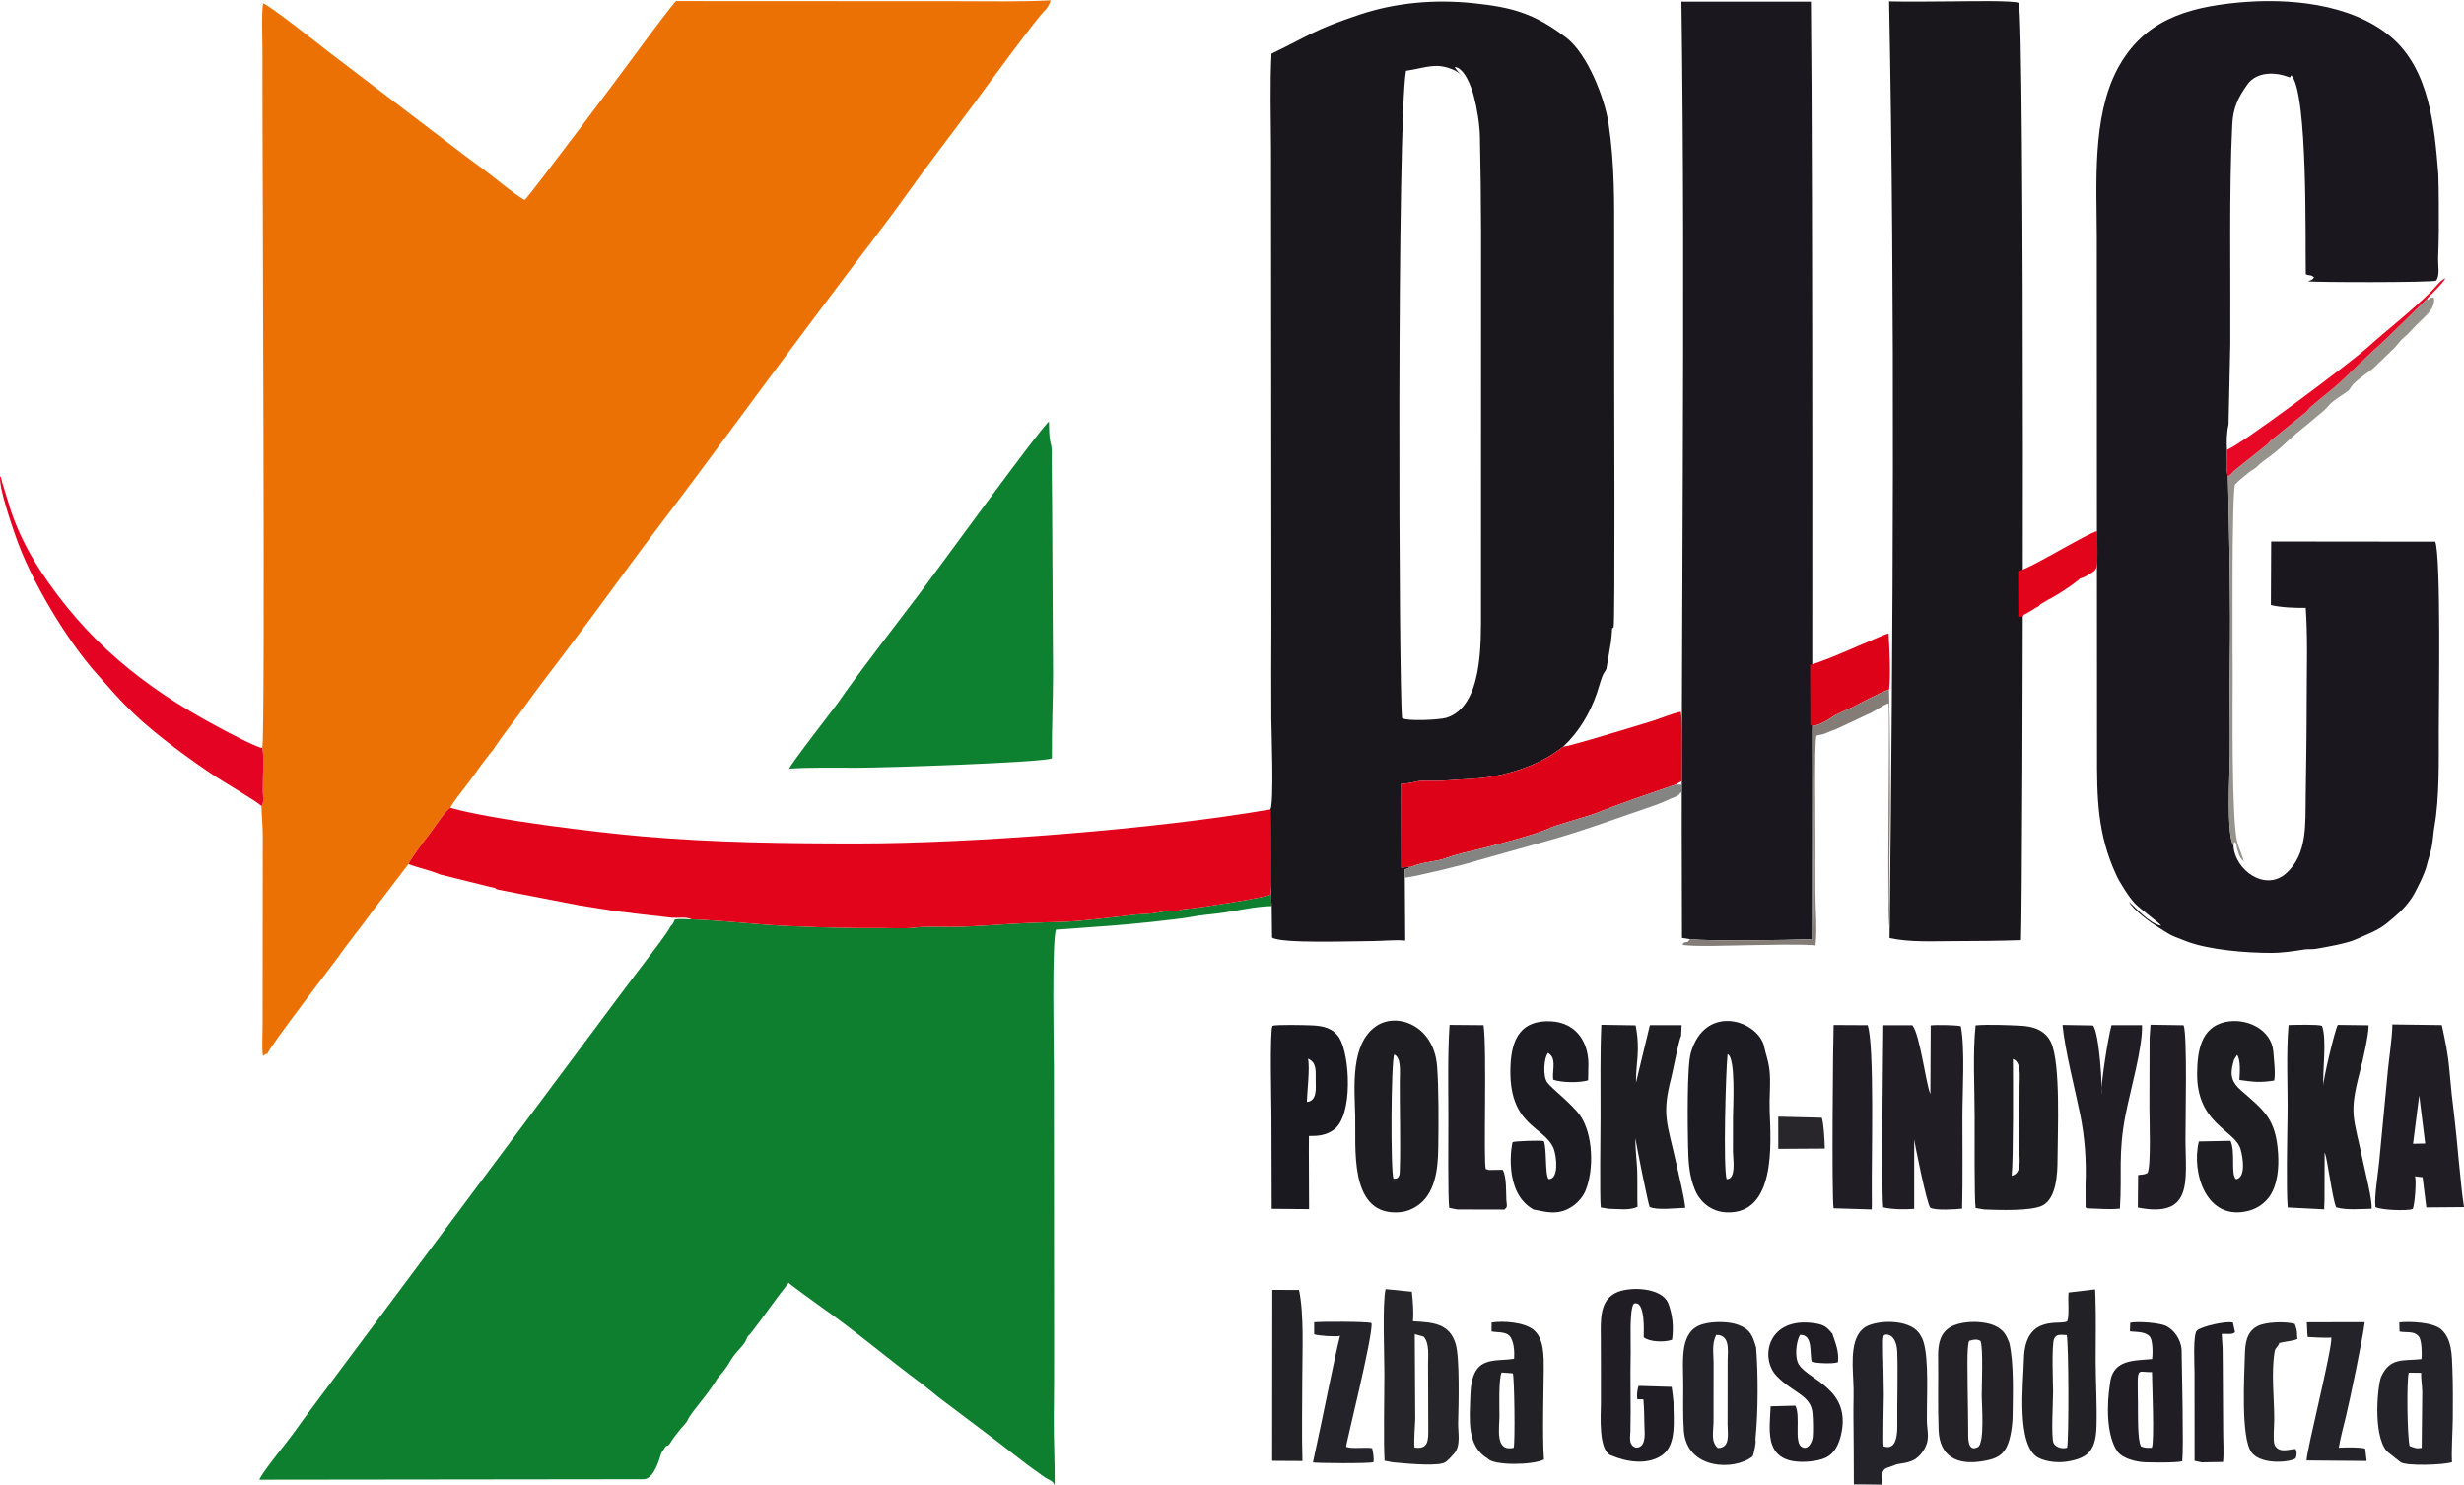
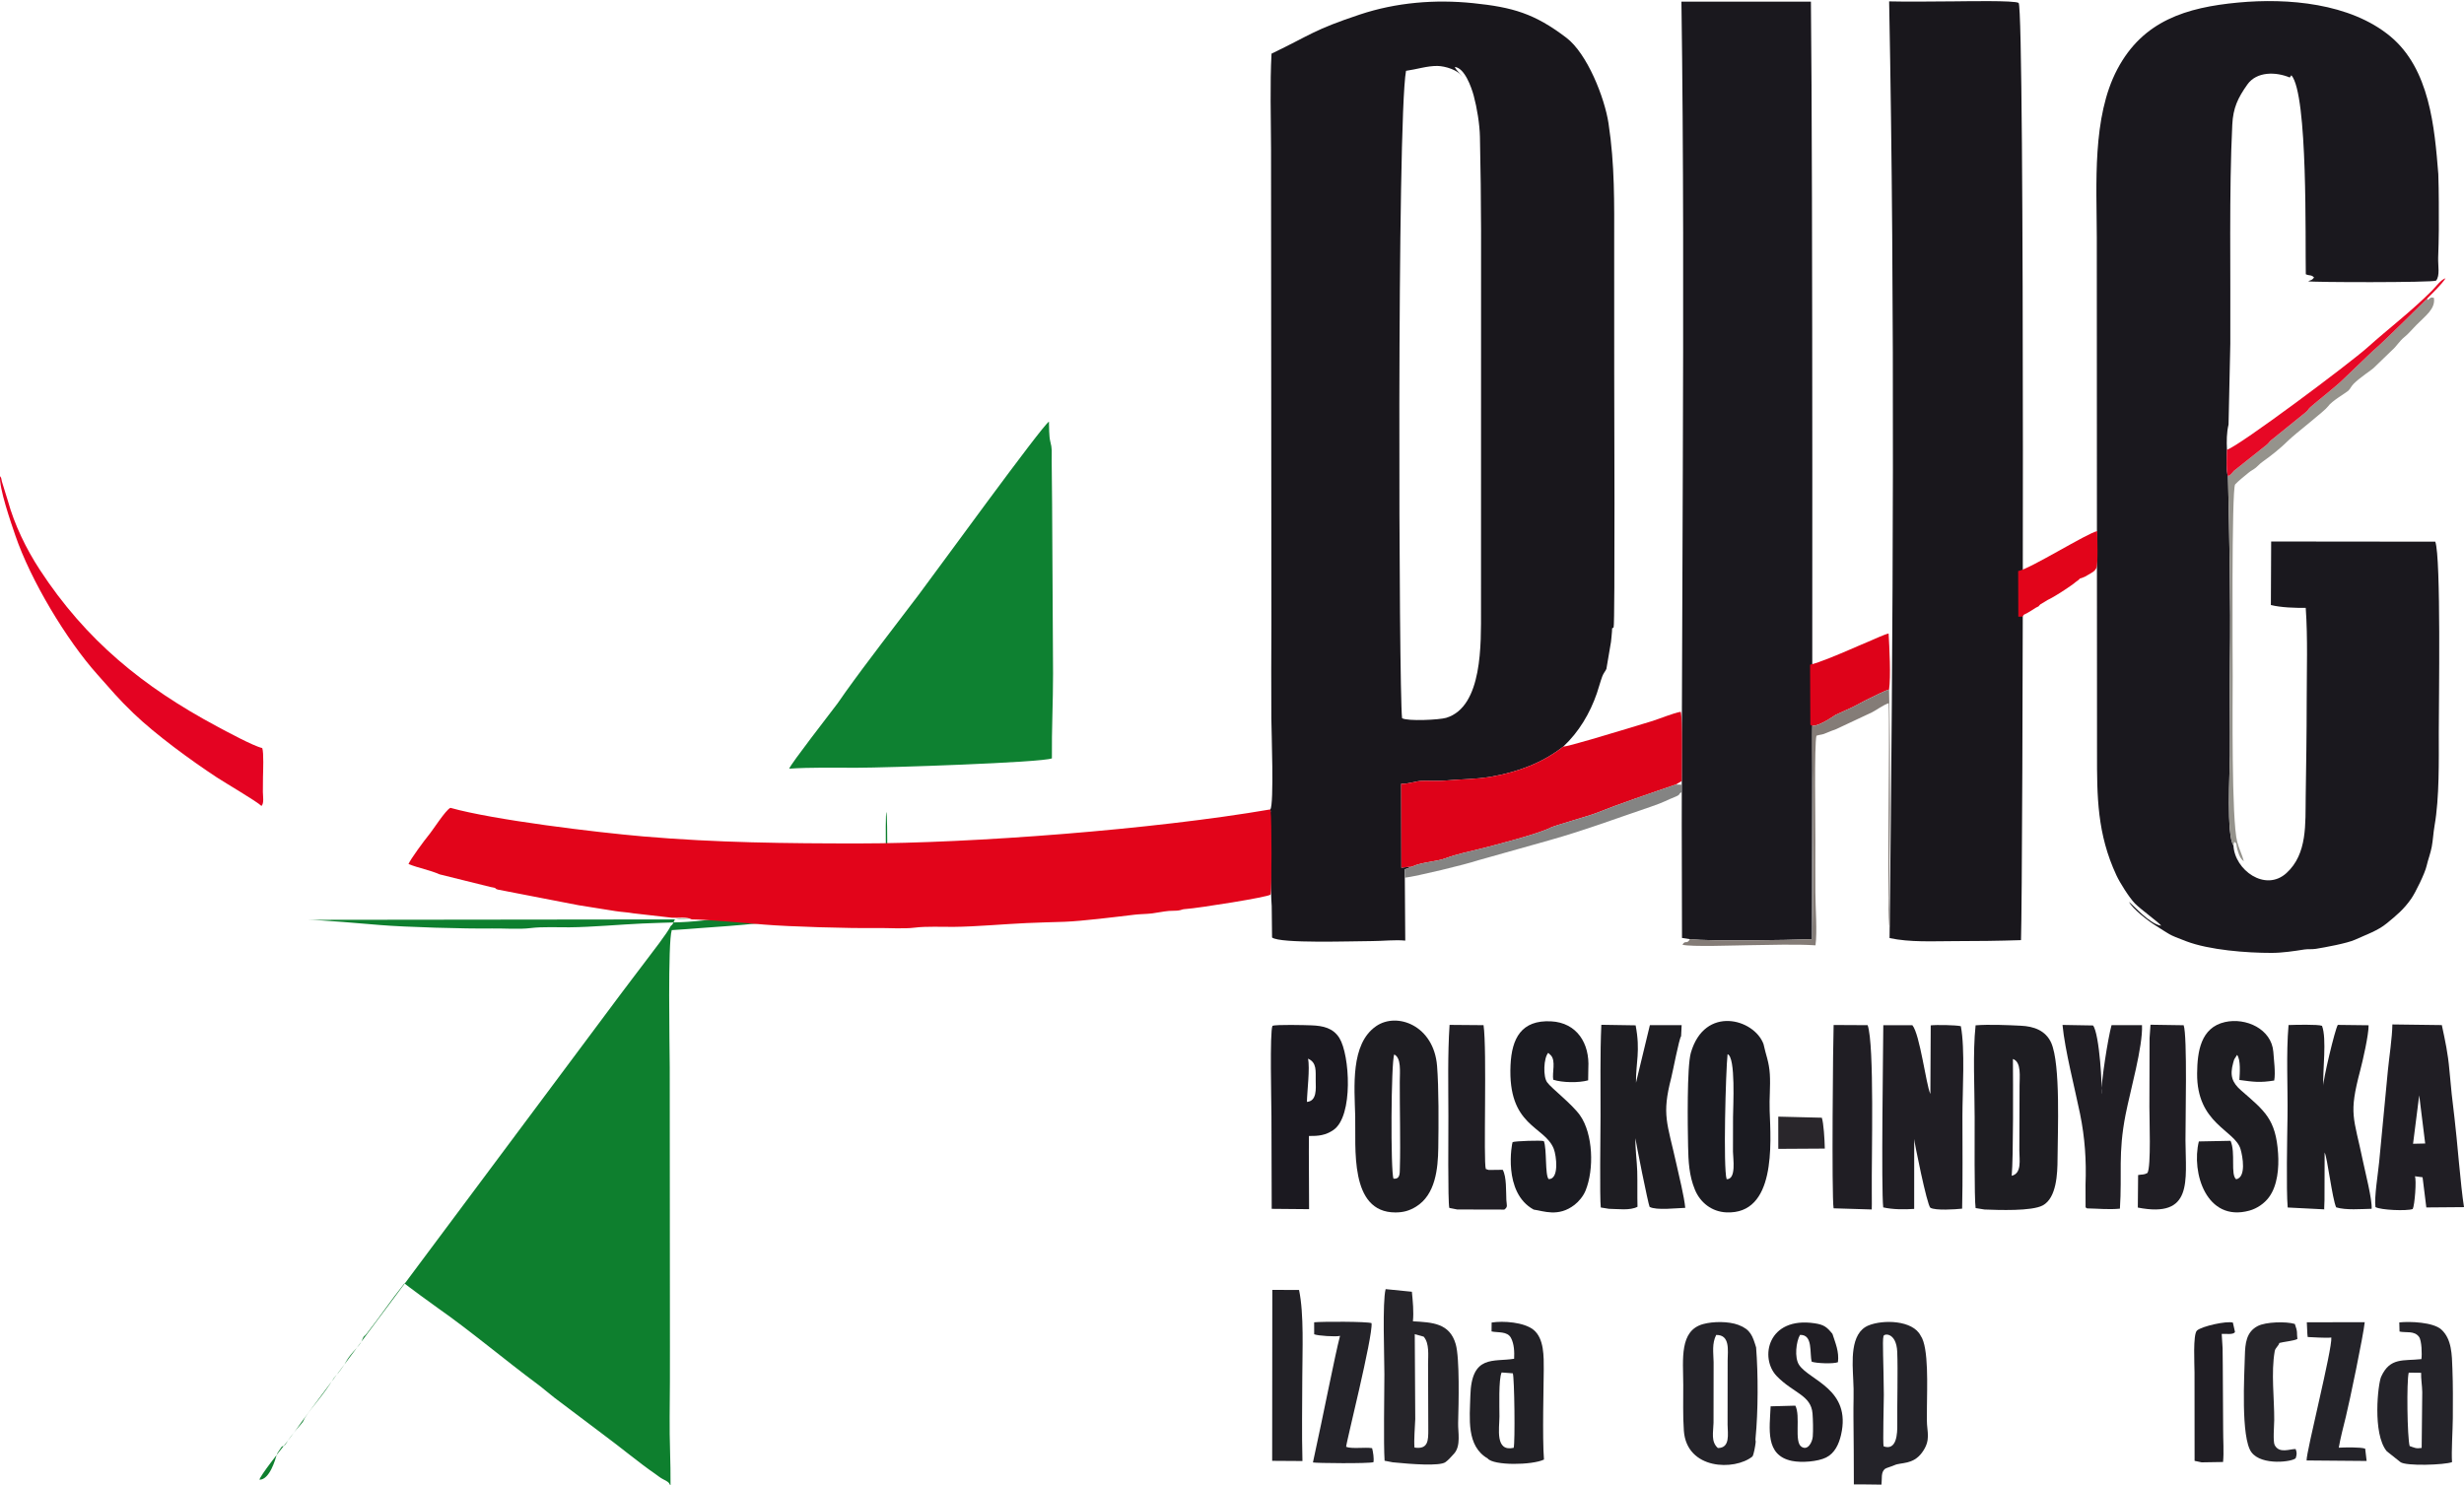
<svg xmlns="http://www.w3.org/2000/svg" xml:space="preserve" width="1788px" height="1078px" version="1.1" style="shape-rendering:geometricPrecision; text-rendering:geometricPrecision; image-rendering:optimizeQuality; fill-rule:evenodd; clip-rule:evenodd" viewBox="0 0 1761.89 1061.79">
  <defs>
    <style type="text/css"> .fil1 {fill:#0E7F2E} .fil5 {fill:#0E8131} .fil2 {fill:#19171C} .fil3 {fill:#1A181E} .fil10 {fill:#1B1920} .fil9 {fill:#1B1B21} .fil7 {fill:#1E1D22} .fil8 {fill:#201E24} .fil14 {fill:#222126} .fil15 {fill:#242226} .fil13 {fill:#242329} .fil11 {fill:#26252A} .fil20 {fill:#29262B} .fil19 {fill:#847C77} .fil17 {fill:#848483} .fil16 {fill:#95938C} .fil6 {fill:#DE0219} .fil4 {fill:#E2041A} .fil12 {fill:#E40322} .fil18 {fill:#E70825} .fil0 {fill:#EB7104} </style>
  </defs>
  <g id="Warstwa_x0020_1">
-     <path class="fil0" d="M187.51 534.75c1.18,3.15 0.64,16.52 0.54,20.74 -0.08,3.54 -0.1,7.12 -0.08,10.66 0.01,3.03 0.99,8.1 -1,10.04 0.16,7.01 0.91,13.9 0.93,21.28l-0.11 134.64c0.05,6.29 -0.66,17.34 0.22,22.96 5.19,-4.18 0.71,1.11 3.57,-2.3 0.85,-3.91 48.66,-66.27 49.82,-67.93 7.77,-11.26 17.24,-22.44 25.08,-33.58l25.62 -33.53c1.18,-3.19 11.64,-17.34 14.3,-20.51 3.06,-3.65 12.39,-18.37 15.67,-19.69 0.43,-2.5 12.25,-16.88 14.74,-20.52 1.8,-2.63 14.16,-19.53 15.43,-20.4 7.04,-11.06 16.52,-22.47 24.19,-33.3 7.85,-11.06 16.55,-22.35 24.81,-33.19 16.55,-21.73 32.98,-44.13 49.13,-66.18 16.2,-22.11 33.11,-43.87 49.42,-65.9 16.44,-22.2 32.93,-44.37 49.34,-66.62 16.28,-22.07 32.91,-44 49.3,-66.01 16.34,-21.95 33.85,-44.07 49.66,-66.29 15.87,-22.29 32.87,-44.12 49.12,-66.2 5.88,-7.98 46.98,-64.24 50.44,-66.11 1.46,-1.93 3.07,-4.38 3.63,-6.81 -21.75,1.14 -44.88,0.64 -66.75,0.63l-201.08 -0.1c-1.52,0.75 -24.4,31.53 -27.2,35.41 -7.87,10.91 -77.75,104.21 -80.97,106.74 -3.24,-0.82 -19.59,-14.05 -23.37,-17.04 -7.61,-6.04 -15.87,-11.7 -23.6,-17.72l-93.07 -70.9c-6.27,-4.84 -43.09,-34 -47.16,-34.87 -1.18,9.6 -0.39,22.82 -0.41,32.8 -0.14,81.46 2.23,494.42 -0.16,499.8z" />
-     <path class="fil1" d="M494.62 657.31c-4.01,-0.09 -8.25,-0.66 -12.12,0.15 -1.14,2.29 -1.08,3.22 -2.91,4.62 -2.21,4.76 -14.08,19.95 -17.95,25.11 -6.2,8.24 -12.47,16.36 -18.66,24.67l-221.23 296.61c-6.12,8.11 -12.11,17.06 -18.43,24.91 -2.76,3.41 -17.45,21.97 -17.79,24.69l274.7 -0.33c7.39,-0.01 11.45,-14.82 12.36,-17.93 0.37,-1.25 1.88,-3.13 2.75,-4.53 1.86,-3.03 1.75,0.07 4.14,-3.78 1.48,-2.37 1.54,-2.49 3.23,-4.73 2.17,-2.88 4.79,-6.04 7.2,-8.74 2.39,-2.68 1.48,-2.54 3.08,-4.98 4.95,-7.53 13.13,-16 20.27,-27.78 0.39,-0.64 2.83,-3.25 3.63,-4.28 7.69,-9.93 3.16,-6.84 13.59,-18.36 1.35,-1.5 2.47,-3.12 3.24,-4.97 1.61,-3.91 0.87,-1.44 3.31,-4.57 10.19,-13.08 16.2,-22.39 26.87,-35.84 0.63,0.89 21.19,15.82 23.85,17.68 23.12,16.15 48.58,37.64 71.4,54.55 4.03,2.99 7.85,6.41 11.85,9.49l35.71 26.93c10.82,7.96 26.16,20.61 36.01,27.31 2.1,1.42 4.1,3.21 6.33,4.29 5.22,2.54 3.89,3.2 5.12,4.29 0.16,-16.52 -0.83,-32.53 -0.63,-49.08 0.2,-16.68 0.22,-33.31 0.2,-49.99l-0.14 -199.95c-0.07,-14.85 -1.48,-89.22 1.45,-98.1 13.44,-0.81 26.79,-2.07 40.14,-2.91 9.69,-0.61 47.03,-4.35 57.46,-6.35 6.55,-1.25 12.3,-1.58 18.92,-2.44 12.12,-1.59 25.74,-4.93 37.77,-5.18 -0.65,-6.13 -2,-66.3 -0.78,-67.65 0.83,4.42 0.89,55.66 -0.04,59.41 -1.09,1.79 -52.86,9.87 -60.05,10.27 -3.78,0.21 -3.09,0.76 -5.92,1.14 -1.98,0.26 -4.62,0.12 -6.73,0.3 -3.98,0.35 -8.14,1.29 -11.97,1.76 -3.99,0.5 -8.57,0.46 -12.54,0.93 -13.1,1.56 -37.88,4.65 -50.09,5.07 -9.02,0.3 -18.24,0.51 -27.25,0.92 -16.05,0.72 -36.06,2.58 -52.09,2.72 -8.37,0.07 -19.6,-0.48 -27.6,0.53 -8.2,1.04 -19.19,0.17 -27.73,0.3 -19.42,0.29 -62.27,-0.98 -80.13,-2.47 -11.8,-0.98 -41.7,-3.64 -51.8,-3.71z" />
+     <path class="fil1" d="M494.62 657.31c-4.01,-0.09 -8.25,-0.66 -12.12,0.15 -1.14,2.29 -1.08,3.22 -2.91,4.62 -2.21,4.76 -14.08,19.95 -17.95,25.11 -6.2,8.24 -12.47,16.36 -18.66,24.67l-221.23 296.61c-6.12,8.11 -12.11,17.06 -18.43,24.91 -2.76,3.41 -17.45,21.97 -17.79,24.69c7.39,-0.01 11.45,-14.82 12.36,-17.93 0.37,-1.25 1.88,-3.13 2.75,-4.53 1.86,-3.03 1.75,0.07 4.14,-3.78 1.48,-2.37 1.54,-2.49 3.23,-4.73 2.17,-2.88 4.79,-6.04 7.2,-8.74 2.39,-2.68 1.48,-2.54 3.08,-4.98 4.95,-7.53 13.13,-16 20.27,-27.78 0.39,-0.64 2.83,-3.25 3.63,-4.28 7.69,-9.93 3.16,-6.84 13.59,-18.36 1.35,-1.5 2.47,-3.12 3.24,-4.97 1.61,-3.91 0.87,-1.44 3.31,-4.57 10.19,-13.08 16.2,-22.39 26.87,-35.84 0.63,0.89 21.19,15.82 23.85,17.68 23.12,16.15 48.58,37.64 71.4,54.55 4.03,2.99 7.85,6.41 11.85,9.49l35.71 26.93c10.82,7.96 26.16,20.61 36.01,27.31 2.1,1.42 4.1,3.21 6.33,4.29 5.22,2.54 3.89,3.2 5.12,4.29 0.16,-16.52 -0.83,-32.53 -0.63,-49.08 0.2,-16.68 0.22,-33.31 0.2,-49.99l-0.14 -199.95c-0.07,-14.85 -1.48,-89.22 1.45,-98.1 13.44,-0.81 26.79,-2.07 40.14,-2.91 9.69,-0.61 47.03,-4.35 57.46,-6.35 6.55,-1.25 12.3,-1.58 18.92,-2.44 12.12,-1.59 25.74,-4.93 37.77,-5.18 -0.65,-6.13 -2,-66.3 -0.78,-67.65 0.83,4.42 0.89,55.66 -0.04,59.41 -1.09,1.79 -52.86,9.87 -60.05,10.27 -3.78,0.21 -3.09,0.76 -5.92,1.14 -1.98,0.26 -4.62,0.12 -6.73,0.3 -3.98,0.35 -8.14,1.29 -11.97,1.76 -3.99,0.5 -8.57,0.46 -12.54,0.93 -13.1,1.56 -37.88,4.65 -50.09,5.07 -9.02,0.3 -18.24,0.51 -27.25,0.92 -16.05,0.72 -36.06,2.58 -52.09,2.72 -8.37,0.07 -19.6,-0.48 -27.6,0.53 -8.2,1.04 -19.19,0.17 -27.73,0.3 -19.42,0.29 -62.27,-0.98 -80.13,-2.47 -11.8,-0.98 -41.7,-3.64 -51.8,-3.71z" />
    <path class="fil2" d="M1005.38 50.42c7.73,-1.07 15.02,-3.56 22.42,-3.49 5.41,0.06 15.1,2.91 17.72,7.72 -0.78,-1.91 -4.05,-4.14 -5.28,-7 7,0.67 11.87,14.38 13.55,20.58 2.35,8.69 4.25,20.42 4.44,29.39 0.48,22.5 0.76,44.77 0.81,67.29l-0.04 271.27c-0.02,23.58 1.32,69.01 -24.88,76.97 -4.85,1.47 -27.78,2.59 -31.57,0.26 -2.34,-19.33 -3.75,-426.69 2.83,-462.99zm-97.02 528.23l0.2 1.49c-1.22,1.35 0.13,61.52 0.78,67.65l0.25 22.47c5.77,4.5 57.5,2.59 71.54,2.56 7.55,-0.02 16.61,-1.06 23.7,-0.33l-0.31 -44.98 -0.1 -5.96 5.43 -2.07 -7.81 0.84 -0.12 -60c4.74,0.3 10.46,-1.98 15.02,-2.12 4.55,-0.15 11.1,0.32 16.64,-0.2 11.76,-1.1 21.28,-0.73 33.29,-2.87 18.82,-3.36 36.1,-9.76 51.01,-21.47 11.06,-10.28 19.05,-23.76 23.97,-38.07 1.36,-3.96 2.44,-8.26 3.88,-12.11 0.93,-2.47 2.12,-3.44 2.93,-5.3l3.29 -19.35c0.2,-2.53 0.59,-4.91 0.71,-7.44 0.18,-3.86 -0.17,-1.4 1.17,-2.98 1.08,-2.59 0.41,-174.54 0.42,-182.19 0.04,-30.43 -0.04,-60.87 -0.02,-91.31 0.02,-30.05 0.49,-57.14 -4.07,-87.03 -2.79,-18.22 -15.17,-49.76 -30.16,-61.15 -22.71,-17.26 -38.28,-21.8 -66.69,-24.71 -27.2,-2.79 -54.95,-0.52 -80.98,8.15 -33.38,11.14 -34.43,14.19 -63.12,27.98 -1.18,21.77 -0.41,46.11 -0.34,68.11l0.25 339.25c-0.1,22.63 -0.17,45.36 -0.04,67.99 0.04,8.04 2.04,61.75 -0.72,65.15z" />
    <path class="fil3" d="M1597.05 604.4c-5.15,-7.11 -2.64,-52.67 -2.55,-64.24 0.18,-22.41 -0.31,-44.95 0.01,-67.32 0.64,-44.23 -0.43,-88.39 -1.38,-132.51 -1.46,-3.62 -0.86,-14.48 -0.73,-18.91 -0.31,-5.92 -0.25,-12.35 1.13,-18.04l1.26 -57.82c0.29,-48.71 -0.94,-109.6 1.41,-156.63 0.59,-12.03 3.99,-19.1 10.73,-28.66 6.72,-9.56 20.58,-9.2 30.36,-5.07l1.18 -1.62c11.96,13.83 9.81,119.1 10.3,142.33 2.92,1.31 3.86,0.14 5.9,2.32 -1.74,2.21 -1.83,1.54 -4.24,2.7 1.83,0.81 88.91,0.99 91.5,-0.47 2.88,-3.54 1.33,-10.66 1.48,-16.22 0.19,-6.68 0.47,-13.3 0.47,-19.99 0.01,-13.26 0.08,-26.75 -0.36,-39.99 -2.69,-33.38 -6.11,-75.28 -34.54,-98.68 -28.64,-23.57 -73.03,-27.34 -108.66,-23.98 -36.94,3.48 -67.96,12.95 -86.31,47.66 -18.15,34.33 -14.75,82.49 -14.69,120.32l0.16 368.58c-0.04,31.28 0.04,57.95 13.87,87.62 2.52,5.42 9.12,15.88 13.21,20.13 3.96,4.1 17.38,13.77 18.84,15.92 -8.33,-1.21 -19.49,-14.21 -23.05,-17.05 2.4,4.84 13.45,13.44 18.23,16.42 11.91,7.43 8.78,6.47 22.73,11.77 16.49,6.27 43.23,8.34 60.99,8.3 7.81,-0.01 16.22,-1.29 23.42,-2.43 2.64,-0.41 5.35,0 8.26,-0.47 6.59,-1.06 22.45,-3.96 28.08,-6.55 7.81,-3.6 16.09,-6.3 22.77,-11.81 6.94,-5.72 11.92,-9.78 17.25,-17.38 3.13,-4.46 9.91,-18.39 11.07,-23.56 1.04,-4.59 2.79,-8.91 3.67,-13.62 0.93,-4.91 1.11,-10.04 2.05,-15.39 3.46,-19.8 3,-46.23 2.99,-66.57 -0.01,-19.77 1.69,-125.16 -2.51,-136.33l-117.34 -0.12 -0.21 45.43c7.24,1.83 17.51,2.12 24.92,2.04 1.53,21.53 0.69,45.19 0.69,66.99 -0.01,22.77 -0.36,45.25 -0.71,67.98 -0.3,19.44 1.32,40.94 -13.72,54.66 -15.14,13.83 -37.15,-2.17 -37.93,-19.74z" />
    <path class="fil3" d="M1202.72 670.58l5.65 0.88c15.95,1.57 67.35,0.73 87.35,0 0.16,-128.99 0.59,-543.07 -0.82,-670.51l-92.59 -0.01c3.09,215.8 -0.6,456.83 0.41,669.64z" />
    <path class="fil2" d="M1351.14 670.67c14.61,3.14 30.96,2.21 45.89,2.19 16.19,-0.01 31.94,-0.17 48.09,-0.71 1.42,-43.99 2.76,-665.45 -1.68,-670.24 -1.86,-2.01 -40.37,-1.18 -45.75,-1.18 -15.44,0 -31.51,0.43 -46.86,0.02 4.27,221.07 2.83,448.73 0.31,669.92z" />
    <path class="fil4" d="M292.1 617.73c7.44,2.96 15.07,4.22 22.29,7.38l36.44 9.05c0.89,0.22 2.2,0.34 2.76,0.54 1.64,0.58 0,0.61 2.42,1.3l57.77 11.19c8.84,1.41 17.71,2.82 26.4,4.2 4.3,0.68 8.32,0.79 12.75,1.58l27.66 3.16c4.47,0.31 10.41,-0.82 14.03,1.18 10.1,0.07 40,2.73 51.8,3.71 17.86,1.49 60.71,2.76 80.13,2.47 8.54,-0.13 19.53,0.74 27.73,-0.3 8,-1.01 19.23,-0.46 27.6,-0.53 16.03,-0.14 36.04,-2 52.09,-2.72 9.01,-0.41 18.23,-0.62 27.25,-0.92 12.21,-0.42 36.99,-3.51 50.09,-5.07 3.97,-0.47 8.55,-0.43 12.54,-0.93 3.83,-0.47 7.99,-1.41 11.97,-1.76 2.11,-0.18 4.75,-0.04 6.73,-0.3 2.83,-0.38 2.14,-0.93 5.92,-1.14 7.19,-0.4 58.96,-8.48 60.05,-10.27 0.93,-3.75 0.87,-54.99 0.04,-59.41l-0.2 -1.49c-83.16,14.32 -212.73,24.3 -293.81,24.34 -51.88,0.03 -102.71,-0.54 -154.45,-5 -33.52,-2.89 -106.91,-11.73 -138.03,-20.46 -3.28,1.32 -12.61,16.04 -15.67,19.69 -2.66,3.17 -13.12,17.32 -14.3,20.51z" />
    <path class="fil5" d="M752.17 542.14c-0.22,-20.31 0.84,-40.25 0.82,-60.64l-0.68 -121.3c-0.11,-10.22 -0.22,-20.44 -0.3,-30.66 -0.05,-7.31 0.47,-8.46 -1.04,-14.25 -0.85,-3.29 -0.82,-10.42 -0.92,-13.97 -4.58,2.44 -82.61,109.9 -93.19,123.87 -16.93,22.39 -36.5,47.45 -52.63,70.01 -1.83,2.56 -3.65,5.38 -5.49,7.84 -6.06,8.09 -32.84,42.41 -34.43,46.48 15.34,-1.04 32.74,-0.66 48.24,-0.66 21.27,0 132.6,-3.71 139.62,-6.72z" />
    <path class="fil6" d="M1117.88 533.66c-14.91,11.71 -32.19,18.11 -51.01,21.47 -12.01,2.14 -21.53,1.77 -33.29,2.87 -5.54,0.52 -12.09,0.05 -16.64,0.2 -4.56,0.14 -10.28,2.42 -15.02,2.12l0.12 60 7.81 -0.84c7.35,-3.38 16.96,-3.22 24.56,-6.14 6.78,-2.61 16.89,-4.7 24.11,-6.51 10.4,-2.6 41.98,-10.81 50.14,-15.11 2.94,-1.54 27.59,-8.42 32.36,-10.34 15.78,-6.34 40.73,-14.85 57.33,-20.52l4.17 -2.52c-0.06,-8.44 0.7,-44.25 -0.68,-49.53 -5.49,0.97 -15.25,5.07 -21.23,6.9 -7.02,2.15 -13.89,4.27 -20.96,6.35 -5.26,1.56 -39.78,12.11 -41.77,11.6z" />
    <path class="fil7" d="M1438.47 840.68c1.24,-12.9 1,-67.37 0.87,-83.53 6.32,2.09 4.69,13.32 4.75,18.95l-0.15 46.65c0.01,6.45 1.9,16.22 -5.47,17.93zm-19.45 24.12c9.87,0.37 33.77,1.32 41.67,-2.94 9.91,-5.35 10.52,-22.93 10.56,-33.11 0.06,-19.29 2.31,-67.62 -4.54,-83.21 -4.05,-8.8 -12.33,-11.73 -21.66,-12.18 -9.77,-0.48 -22.79,-1.04 -32.39,-0.29 -2.11,19.52 -0.67,45.51 -0.68,65.69 0,9.86 -0.3,58.98 0.69,65.01l6.35 1.03z" />
    <path class="fil8" d="M1368.76 814.36c-0.05,1.79 9.18,47.47 11.56,49.2 3.73,2.11 17.83,1.16 22.71,0.63 0.5,-21.79 0.2,-44.25 0.21,-66.1 0.01,-17.8 1.97,-48.09 -1.13,-64.39 -3.58,-0.87 -17.68,-1.08 -21.54,-0.59l-0.26 49.08c-3.1,-6.78 -7.47,-42.73 -12.86,-49.18l-20.79 0c-0.09,15.44 -1.56,117.07 -0.06,130.27 6.88,1.57 15.08,1.57 22.14,1.09l0.02 -50.01z" />
    <path class="fil7" d="M1695.85 864.28c0.46,-6.66 -4.54,-25.95 -6.12,-33.59 -6.75,-32.6 -10.44,-33.58 -2.05,-65.36 1.85,-6.99 6.09,-25.54 6,-32.3l-22.02 -0.27c-2.1,3.4 -10.67,39.67 -10.37,43.7 -0.56,-10.83 2.62,-33.85 -0.93,-43.03 -2.67,-1.16 -19.67,-0.71 -23.92,-0.56 -1.81,20.87 -0.45,44.06 -0.74,65.22 -0.21,15.22 -1,51.88 0.12,65.27l26.23 1.33c-0.33,-0.02 0.15,-4.48 0.09,-6.61l0.1 -34.04c1.91,3.25 5.45,33.27 8.25,39.21 6.94,2.15 17.88,1.19 25.36,1.03z" />
    <path class="fil7" d="M996.96 753.91c5.1,2.55 4,11.98 3.96,19.52 -0.09,18.11 0.6,44.53 0.07,61.34 -0.13,4.1 0.33,8.44 -4.55,7.97 -2.16,-4.61 -1.79,-84.05 0.52,-88.83zm0.83 112.99c5.63,-0.01 9.94,-1.18 14.7,-4.1 14.04,-8.6 15.74,-27.36 15.96,-42.05 0.26,-16.93 0.4,-42.81 -0.87,-58.64 -2.32,-28.91 -28.59,-38.76 -43.56,-28.45 -18.51,12.75 -15.5,43.51 -14.97,64.43 0.56,22.05 -4.43,68.85 28.74,68.81z" />
    <path class="fil9" d="M1234.64 843.13c-2.54,-7.87 -0.64,-77.68 0.66,-89.39 5.96,1.84 3.92,37.99 3.91,45.02 -0.01,8.21 -0.07,16.45 -0.04,24.66 0.02,4.78 2.57,19.86 -4.53,19.71zm-22.69 7.49c3.84,9.32 12.11,15.75 22.41,16.23 35.62,1.66 31.94,-49.15 31.04,-72.76 -0.33,-8.64 0.65,-17.44 0.13,-26.02 -0.55,-8.99 -2.88,-13.78 -4.52,-21.58 -6.66,-18.13 -42.11,-27.96 -51.96,6.24 -2.85,9.89 -2.28,52.3 -1.98,66.69 0.22,10.96 0.69,21.08 4.88,31.2z" />
    <path class="fil8" d="M1725.22 864.46c1.4,-2.5 2.83,-20.85 1.55,-23.43l5.5 0.71 2.68 21.59 26.94 -0.22c-2.41,-14.88 -5.04,-49.83 -6.79,-63.69 -1.47,-11.64 -2.66,-22.77 -3.67,-34.47 -1.02,-11.85 -2.94,-20.59 -5.4,-32.05l-35.35 -0.46c-0.15,9.63 -2.24,22.93 -3.22,32.95l-6.24 65.45c-0.75,7.98 -3.62,25.31 -2.64,32.23 3.75,2.15 22.3,2.92 26.64,1.39zm4.64 -81.32l-4.4 34.65 8.68 -0.19 -4.28 -34.46z" />
    <path class="fil7" d="M1150.42 864.3c6.27,0.06 15.09,1.41 20.48,-1.46 -0.24,-8.45 0.04,-16.96 -0.19,-25.42 -0.17,-6.7 -1.66,-17.8 -1.21,-23.64 -0.11,1.89 9.13,47.44 10.06,49.14 4.73,2.65 19.55,0.83 25.49,0.69 -0.77,-8.12 -4.45,-22.88 -6.34,-31.39 -6.55,-29.55 -10.59,-34.95 -3.68,-61.63 1.16,-4.49 5.6,-27.97 7.05,-29.74l0.39 -7.91 -22.71 -0.01 -9.94 41.18c-0.17,-14.2 3.29,-22.56 -0.26,-41.03l-24.52 -0.39c-0.97,21.63 -0.47,43.71 -0.57,65.4 -0.04,10.38 -0.67,58.91 0.18,65.27l5.77 0.94z" />
    <path class="fil9" d="M1096.65 864.86c7.15,0.98 17.62,5.55 29.17,-3.35 3.11,-2.39 6.28,-6.22 7.89,-10.11 6.27,-15.22 5.47,-40.69 -3.93,-53.98 -5.73,-8.1 -20.47,-19.37 -23.41,-23.5 -3.09,-3.9 -2.65,-17.52 0.71,-21.16l1.88 1.79c3.66,3.97 0.83,12.29 1.69,17.43 6.44,2.14 18.3,2.32 24.96,0.43l0.13 -8.67c1.05,-17.64 -8.08,-32.56 -26.63,-33.52 -21.28,-1.09 -28.1,12.21 -29,31.2 -2.1,44.33 24.46,43.4 30.92,60 1.89,4.84 4.02,21.78 -3.66,21.64 -2.74,-2.86 -1.17,-21.61 -3.45,-27.18 -2.03,-0.68 -20.61,-0.06 -22.33,0.73 -0.45,0.45 -7.29,36.02 15.06,48.25z" />
    <path class="fil7" d="M1608.44 865.59c5.48,-1.51 10.63,-5.07 13.92,-9.47 6.28,-8.39 7.27,-21.32 6.6,-31.39 -1.62,-24.61 -9.63,-30.46 -26.32,-44.98 -6.69,-5.83 -8.29,-10.77 -5.8,-19.82 1.01,-3.84 0.89,-2.38 2.8,-5.72 2.69,3.56 1.94,13.08 1.64,17.94 10.13,1.38 14.53,2.07 24.9,0.4 1.03,-5.7 -0.22,-14.58 -0.63,-20.57 -1.31,-16.26 -19.56,-24.63 -34.57,-21.24 -17.38,3.92 -19.77,21.11 -19.92,36.69 -0.35,36.17 26.99,40.47 31.04,54.15 1.57,5.28 4.21,20.17 -3.12,21.59 -4.21,-3.28 -0.26,-18.96 -4.01,-27.5l-22.67 0.45c-5.54,22.39 5.45,57.97 36.14,49.47z" />
    <path class="fil10" d="M934.52 787.85c0.13,-7.58 2.26,-24.26 0.78,-30.94 6.49,2.86 5.39,8.96 5.5,15.86 0.09,5.54 0.97,14.46 -6.28,15.08zm1.38 35.5l0.06 -11.13c6.67,0.08 11.92,-0.42 17.55,-4.32 14.35,-9.92 11.68,-53.75 4.24,-65.73 -4.5,-7.24 -11.7,-8.77 -20.01,-9.09 -4.39,-0.17 -25.37,-0.69 -27.84,0.36 -2.04,3.94 -0.76,55.63 -0.75,64.65l0.19 66.23 26.73 0.24 -0.17 -41.21z" />
    <path class="fil11" d="M1011.43 1035.05c-0.5,-5.91 0.36,-14.16 0.55,-20.34l-0.35 -60.76 6.38 1.79c4.2,4.81 3.15,13.36 3.13,19.64l0.16 46.66c0.02,7.85 0.04,14.54 -9.87,13.01zm22.08 10.48c1.81,-1.28 3.63,-3.17 6.27,-6.17 5.03,-5.72 2.68,-15.32 2.86,-21.97 0.37,-13.79 1.19,-46.16 -1.73,-56.3 -4.35,-15.11 -16.78,-15.54 -30.59,-16.34 0.67,-7.07 -0.08,-14.14 -0.75,-21.13l-18.77 -1.88c-2.41,9.11 -0.87,48.83 -0.89,60.97 -0.03,14.68 -0.67,49.19 0.14,61.77l5.83 1.12c13.68,1.38 33.55,2.82 37.63,-0.07z" />
    <path class="fil12" d="M186.97 576.19c1.99,-1.94 1.01,-7.01 1,-10.04 -0.02,-3.54 0,-7.12 0.08,-10.66 0.1,-4.22 0.64,-17.59 -0.54,-20.74 -6.16,-1.31 -26.05,-12.09 -32.54,-15.57 -52.6,-28.17 -93.58,-61.47 -126.57,-112.02 -9.61,-14.73 -18.08,-32.09 -22.78,-49.23l-4.27 -13.79c-0.61,-2.29 -0.17,-2.29 -1.28,-3.85 -0.95,8.16 7.78,33.3 10.86,42.33 10.94,32.07 36.6,74.9 58.9,99.76 9.92,11.05 14.16,16.54 25.69,27.6 15.91,15.27 41.07,33.65 59.57,45.81 6.28,4.12 28.44,17.04 31.88,20.4z" />
    <path class="fil13" d="M1347.04 997.38c-0.16,-23.45 -1.13,-38.45 -0.28,-41.8 -0.02,-2.27 9.3,-3.25 9.87,11.14 0.54,13.54 -0.13,36.61 0.03,51.98 0.07,6.18 -0.32,18.78 -9.75,15.5 -0.69,-1.65 0.16,-31.96 0.13,-36.82zm-21.88 -10.82c0.58,8.28 0.02,18.26 0.16,26.81 0.25,15.73 0.19,32.17 0.29,48.04l6.14 -0.01 13.62 0.17c0.5,-4.35 -0.58,-8.87 2.57,-11.33 0.69,-0.54 5.23,-1.88 6.74,-2.6 4.51,-2.13 13.15,-0.14 19.63,-8.94 6.72,-9.13 3.44,-14.82 3.51,-23.33 0.02,-3.11 0.03,-6.22 0.04,-9.33 0.04,-13.29 1.48,-42.79 -4.52,-51.04 -5.59,-11.08 -26.8,-11.59 -37.28,-7.28 -13.46,5.54 -11.41,26.49 -10.9,38.84z" />
    <path class="fil8" d="M1487.38 796.57c3.44,16.89 4.55,33.13 3.88,50.47l0.04 16.22 1.04 0.74c8.08,0.12 15.26,1 23.51,0.19 1.64,-25.17 -1.44,-39.21 4.05,-67.25 3.35,-17.09 12.44,-48.81 11.74,-64l-21.79 0.03c-2.61,9.64 -7.31,39.73 -7.31,49.3 1.03,-2.57 -1.29,-43.56 -5.93,-49.1l-21.81 -0.38c1.73,18.2 8.86,45.52 12.58,63.78z" />
-     <path class="fil14" d="M1478.09 1035.16c-3.39,1.03 -7.83,-0.06 -9.63,-3.23 -1.94,-3.44 -0.33,-31.91 -0.39,-37.22 -0.05,-5.39 -1.19,-33.63 0.81,-37.63 1.85,-3.7 5.32,-2.39 8.93,-2.51 1.45,5.15 1.63,75.27 0.28,80.59zm-20.19 7.38c5.66,2.76 13.71,3.53 19.95,2.57 16.28,-2.51 20.85,-8.97 21.28,-25.74 0.39,-15.4 -0.55,-30.64 -0.62,-45.99 -0.07,-15.5 0.4,-31.02 -0.19,-46.5l-0.19 -4.96 -18.97 2.25c-0.65,5.2 0.67,16.58 -0.93,20.46 -3.57,3.61 -30.39,-6.25 -31.03,27.4 -0.32,16.28 -5.88,62.44 10.7,70.51z" />
-     <path class="fil8" d="M1152.39 1040.79c10.89,4.69 26.06,6.97 36.3,-0.43 10.61,-7.68 7.76,-25.94 7.97,-37.65l-0.56 -5.26 -0.78 -5.79 -23.62 -0.71c-1.06,2.61 -1.31,6.45 -0.96,9.58l4.39 0.07c0.47,5.9 0.65,12.66 0.71,18.77 0.04,4.51 1.35,12.95 -3.52,15.26 -2.54,1.21 -4.82,-0.05 -6.04,-2.42 -1.24,-2.4 -0.52,-6.09 -0.45,-8.84 0.49,-18.16 -0.26,-37.25 0.21,-56.65 0.17,-6.89 -1.09,-30.09 2.19,-34.55 8.37,-3.2 7.17,20.2 7.1,24.01 4.38,3.55 15.1,3.62 20.29,1.79 1.23,-9.36 0.47,-17.75 -2.9,-26.51 -4.82,-10.57 -25.47,-11.55 -35.42,-7.89 -14.05,5.17 -12.67,20.78 -12.64,33.15 0.03,15.55 0.14,31.1 0.06,46.65 -0.03,8.03 -2.07,34.71 7.67,37.42z" />
    <path class="fil13" d="M1227.16 954.52c10.08,-0.18 8.28,11.1 8.2,18.2l-0.05 45.98c0.08,6.61 2.05,16.67 -6.93,16.69 -5.12,-4.53 -3.27,-11.21 -3.12,-18.02l0.06 -43.32c-0.16,-7.31 -1.25,-13.33 1.84,-19.53zm-23.54 35.53c0.06,10.93 -0.35,22.03 0.43,32.97 2.01,27.98 36.3,28.74 49.05,18.41 1,-1.53 1.93,-7.19 2.25,-9.68 0.28,-2.27 -0.28,-0.93 -0.03,-3.51 1.87,-19.05 1.91,-45.59 0.39,-64.82 -2.52,-8.25 -4,-12.83 -12.61,-16.07 -7.06,-2.66 -18.08,-2.59 -25.3,-0.6 -16.99,4.69 -14.28,24.98 -14.18,43.3z" />
-     <path class="fil15" d="M1409.34 958.43c1.39,-0.51 4.72,-1.13 6.82,0.45 2.02,4.67 0.86,32.03 0.87,39.16 0.02,6.28 2.21,33.97 -2.74,36.65 -7.62,4.11 -6.94,-7.35 -6.93,-11.32 0.03,-13.68 -1.01,-50.95 -0.28,-58.74 0.49,-4.06 0.21,-6.3 2.26,-6.2zm-23.5 10.64c0.27,17.9 -0.34,35.45 0.35,53.53 0.73,18.94 13.37,25.24 31.39,22.21 7.67,-1.28 13.7,-2.96 17.34,-10.31 2.84,-5.74 4.13,-15.57 4.21,-22.45 0.16,-15.49 0.99,-36.82 -2.31,-51.63 -2.29,-6.18 -4.07,-9.26 -9.92,-12.25 -5.31,-2.71 -13.97,-3.34 -19.89,-2.74 -15.14,1.53 -21.18,8.15 -21.17,23.64z" />
    <path class="fil8" d="M1036.52 732.76c-1.43,21.52 -0.86,43.72 -0.84,65.33 0.01,8.32 -0.46,61.99 0.66,65.58l5.63 1.11 33.7 0.08c2.71,-1.96 1.66,-3.07 1.46,-6.78 -0.32,-6.19 0.25,-16.58 -2.6,-21.68l-10.03 0.12 -2.06 -0.69c-1.84,-4.98 0.93,-85.51 -1.63,-102.87l-24.29 -0.2z" />
    <path class="fil13" d="M1723.03 1033.98c-1.71,-6.06 -2.27,-46.42 -0.66,-52.51l8.87 0.11c-0.21,3.85 0.75,9.35 0.8,13.8l-0.42 39.95c-4.21,0.65 -4.96,-0.16 -8.59,-1.35zm30.87 -19.94c0.08,-11.7 0.15,-23.64 -0.3,-35.33 -0.37,-9.84 -0.35,-21.17 -7.9,-28.06 -5.75,-5.25 -22.38,-5.94 -30.08,-5.1l0.18 6.54c4.56,1.04 10.51,-0.84 13.93,3.79 1.96,2.67 2.21,12.65 1.7,15.91 -12.81,1.45 -22.42,-1.48 -28.79,12.63 -2.24,4.97 -6.34,40.73 4,53.25 0.11,0.13 9.7,7.7 9.73,7.73 3.83,3.11 31.91,2.07 36.97,0.07 -0.55,-7.34 0.5,-23.04 0.56,-31.43z" />
    <path class="fil14" d="M1082.35 1035.25c-13.45,2.98 -10.19,-13.78 -10.17,-22.54 0.01,-6.47 -0.7,-26.68 1.57,-31.36l7.99 0.6c1.15,2.93 1.74,49.6 0.61,53.3zm21.67 8.4c-1.25,-15.26 -0.18,-54.86 -0.16,-64.27 0.02,-9.18 0.39,-22.42 -7.44,-28.63 -6.7,-5.31 -21.31,-6.45 -29.82,-5.11l-0.06 6.36c4.46,1.04 11.29,-0.34 13.9,4.67 2.3,4.39 2.48,9.96 2.24,14.88 -14.7,2.45 -30.53,-3.3 -31.3,26.49 -0.41,16.05 -3.01,35.84 12.39,44.83 4.1,5.16 31.72,4.88 40.25,0.78z" />
    <path class="fil8" d="M1311.14 732.84c-0.4,7.75 -1.5,122.79 -0.02,131.11l27.28 0.83c0.04,-1.34 0.05,-2.68 0.06,-4.04 0.01,-2.65 0,-5.34 -0.03,-7.99 -0.26,-25.96 1.96,-105.62 -2.96,-119.78l-24.33 -0.13z" />
-     <path class="fil8" d="M1530.9 1034.1c-2.62,-4.19 -2.08,-24.63 -2.16,-30.7 -0.36,-28.27 -1.2,-21.84 10.02,-22.35 0.06,7.7 1.9,50.27 -0.13,54.15 -2.96,0.04 -5.16,0.3 -7.73,-1.1zm-22.23 -44.12c-2.16,13.78 -2.7,36.09 5.33,47.74 3.55,5.14 13.4,7.62 19.62,7.84 5.2,0.18 22.71,0.5 26.81,-0.73 1.08,-10.06 -0.28,-65.27 -0.46,-79.75 -0.45,-7.02 -5.28,-14.41 -11.52,-17.17 -4.78,-2.1 -20.1,-3.27 -25.23,-2.1l-0.18 6.16c4.47,0.58 10.95,-0.08 14.19,3.8 2.22,2.65 2.16,12.59 1.6,16 -13.87,1.22 -28.56,0.37 -30.16,18.21z" />
    <path class="fil8" d="M1537.06 742.19c0.02,16.43 -0.06,32.8 -0.13,49.24 -0.04,7.77 1.33,42.82 -1.39,47.24 -2.73,1.5 -3.62,0.88 -6.68,1.48l-0.21 23.26c39.63,7.76 34.27,-18.9 34.08,-47.99 -0.08,-12.72 1.44,-75.22 -1.31,-82.41l-23.7 -0.36 -0.66 9.54z" />
    <path class="fil8" d="M1270.47 983.96c11.86,12.26 24.52,13.49 25.58,26.76 0.35,4.36 0.52,12.19 0.18,16.46 -0.32,4.05 -3.59,10.45 -8.19,7.23 -5.26,-3.69 -0.37,-22.01 -4.29,-29.32l-17.66 0.48c-0.66,15.86 -4.16,35.03 15.21,39.03 6.91,1.43 18.5,0.53 24.47,-2.43 6.18,-3.07 9.14,-9.61 10.66,-16.16 7.59,-32.74 -22.51,-38.87 -29.97,-50.05 -3.54,-5.3 -2.08,-16.84 0.64,-21.47 9.49,-0.38 6.69,13.1 8.38,19.16 3.25,1.17 15.45,1.68 18.75,0.35 0.9,-7.61 -1.73,-13.39 -3.94,-20.26 -3.97,-4.88 -6.04,-6.55 -12.65,-7.55 -33.67,-5.08 -39.67,24.86 -27.17,37.77z" />
    <path class="fil13" d="M1649.9 953.97l0.23 2.03c3.34,0.13 13.01,0.82 16.89,0.37 0.77,8.18 -18.04,82.1 -17.68,87.92l42.93 0.36 -1.04 -8.8c-3.27,-1.21 -14.85,-0.93 -18.89,-0.7 1.27,-7.23 3.32,-15.06 5.08,-22.18 2.62,-10.54 12.49,-57.98 13.49,-67.56l-41.41 0.04 0.4 8.52z" />
    <path class="fil13" d="M962.57 1034.53c-0.31,-1.74 19.2,-78.9 18.17,-88.45 -3.12,-1.25 -35.75,-1.17 -41.05,-0.62l0.02 8.57c2.58,1.1 15.63,1.94 18.48,1.15 -3.67,13.97 -11.43,54.27 -19.37,90.52 1.78,0.54 39.92,0.91 43.28,-0.19 0.46,-2.76 -0.26,-7.26 -0.97,-10.02 -4.8,-0.84 -14.67,0.68 -18.56,-0.96z" />
    <path class="fil14" d="M909.67 1044.55l21.65 0.14c-0.54,-19.75 -0.14,-40.06 -0.11,-59.98 0.03,-18.46 1.32,-45.05 -2.32,-62.36l-19.12 -0.06 -0.1 122.26z" />
    <path class="fil6" d="M1294.31 475.14l0.19 43.01 1.62 0.75c5.4,0.05 16.28,-7.78 16.38,-7.83l11 -5.01c4.57,-2.18 8.7,-4.63 13.21,-6.77 2.94,-1.4 11.48,-5.83 14.06,-6.34 1.38,-9.26 0.25,-30.19 -0.31,-40.1 -3.07,0.63 -10.85,4.32 -14.29,5.74 -4.54,1.86 -9.06,3.88 -13.59,5.82 -6.18,2.66 -22.43,9.65 -28.27,10.73z" />
    <path class="fil11" d="M1609.92 1038.44c7.36,9.84 29.77,6.76 31.65,4.16 0.79,-2.48 0.95,-4 -0.08,-6.5 -4.16,-0.08 -11.7,3.51 -15,-2.89 -1.27,-2.45 -0.34,-14.22 -0.3,-17.82 0.12,-15.01 -2.36,-33.94 0.37,-49.31 0.43,-2.42 2.65,-3.53 3.28,-5.82 2.41,-0.75 11,-1.61 12.93,-2.88 -0.62,-4.67 0.41,-4.56 -1.83,-10.72 -6.14,-1.9 -20.69,-1.54 -26.52,1.47 -8.3,4.29 -8.99,12.57 -9.22,21.23 -0.36,13.6 -3.01,58.76 4.72,69.08z" />
    <path class="fil16" d="M1735.63 213.23c-0.3,0.16 -30.87,30.89 -38.89,37.49l-21.42 20.52c-4.01,4.1 -18.12,15.19 -23.13,19.57 -1.76,1.55 -1.74,2.49 -3.87,4.12l-23.27 18.8c-2.59,1.81 -2.32,2.63 -4.38,4.24l-23.32 18.55c-1.44,1.5 -2.02,2.78 -4.22,3.81 0.95,44.12 2.02,88.28 1.38,132.51 -0.32,22.37 0.17,44.91 -0.01,67.32 -0.09,11.57 -2.6,57.13 2.55,64.24l0.53 -2.55c2.53,1.44 0.79,1.26 2.85,7.38 0.93,2.77 1.68,4.73 4.03,6.46 -1.14,-4.46 -3.43,-8.88 -4.7,-13.7 -4.19,-15.94 -3.25,-101.22 -3.25,-118.49 0,-6.42 -0.91,-134.51 1.77,-137.33 2.54,-2.69 6.71,-5.95 9.62,-8.37 1.62,-1.36 3.74,-2.38 5.13,-3.54 1.55,-1.29 2.88,-2.85 4.59,-4.07 6.72,-4.75 13.13,-9.91 18.98,-15.68 4.55,-4.51 25.96,-21.01 28.01,-24.03 2.65,-3.9 12.73,-9.62 14.61,-11.33 1.5,-1.38 1.8,-2.88 3.78,-4.9 4.36,-4.45 13.2,-10.1 14.48,-11.5l13.24 -12.78c2.61,-2.18 5.23,-6.49 8.35,-8.95 2.82,-2.22 6.01,-6 8.65,-8.68 6.76,-6.88 13.87,-11.67 12.67,-19.55 -2.19,-0.63 -2.52,-0.09 -4.37,1.58l-0.39 -1.14z" />
    <path class="fil8" d="M1574.32 1045.63l15.28 -0.25c0.69,-6.47 0.03,-16.4 0.07,-23.34l-0.27 -45.99c-0.02,-4 -0.1,-8 -0.12,-12l-0.64 -10.3c2.5,-0.21 8.7,0.88 9.49,-1.43l-1.5 -6.64c-4.52,-1.32 -22.14,2.56 -25.66,5.67 -3.03,2.69 -1.74,24.85 -1.77,30.03l0.05 63.18 5.07 1.07z" />
    <path class="fil4" d="M1443.09 408.2l0.12 32.65 2.9 -0.09c1.38,-1.93 1.26,-1.36 2.96,-2.27 1.17,-0.63 1.85,-1.1 3.42,-2.02 0.97,-0.58 2.33,-1.56 3.26,-2.07 3.48,-1.86 0.76,-0.02 3.15,-2.34l5.25 -3.18c5.03,-2.35 13.72,-8.09 18.54,-11.6 1.32,-0.95 0.47,-0.51 1.46,-1.19 5.58,-3.85 0.52,-1.6 4.68,-3.05 2.02,-0.7 2.36,-1.02 3.75,-1.83 4.07,-2.37 5.22,-2.87 6.36,-5.02 1.49,-2.57 0.68,-21.96 0.69,-26.56 -6.84,1.24 -48.23,27.16 -56.54,28.57z" />
    <path class="fil17" d="M1009.85 619.48l-5.43 2.07 0.1 5.96c8.71,-1.05 42.9,-9.3 52.74,-12.55l50.55 -14.22c25.02,-7.02 48.48,-15.84 73.12,-24.19 8.92,-3.02 11.05,-4.61 17.01,-6.94 4.26,-1.67 2.11,-2.36 4.45,-3.16l-0.1 -5.5 -3.94 -0.09c-16.6,5.67 -41.55,14.18 -57.33,20.52 -4.77,1.92 -29.42,8.8 -32.36,10.34 -8.16,4.3 -39.74,12.51 -50.14,15.11 -7.22,1.81 -17.33,3.9 -24.11,6.51 -7.6,2.92 -17.21,2.76 -24.56,6.14z" />
    <path class="fil18" d="M1592.4 321.42c-0.13,4.43 -0.73,15.29 0.73,18.91 2.2,-1.03 2.78,-2.31 4.22,-3.81l23.32 -18.55c2.06,-1.61 1.79,-2.43 4.38,-4.24l23.27 -18.8c2.13,-1.63 2.11,-2.57 3.87,-4.12 5.01,-4.38 19.12,-15.47 23.13,-19.57l21.42 -20.52c8.02,-6.6 38.59,-37.33 38.89,-37.49 4.06,-4.13 10.1,-9.84 13.06,-14.45 -3.34,0.92 -7.08,6.25 -9.69,8.85 -15.45,15.38 -30.7,26.81 -46.06,40.57 -12.84,11.51 -91.74,70.55 -100.54,73.22z" />
    <path class="fil19" d="M1296.12 518.9c-1.09,3.06 0.1,31.17 0,37.25 -0.1,6.1 0.56,112.4 -0.4,115.31 -20,0.73 -71.4,1.57 -87.35,0 -2.29,4.1 -3.12,0.25 -5.35,3.96 5.62,1.69 38.96,0.44 47.38,0.36 14.96,-0.14 33.13,-0.87 47.78,0.08 1.32,-9.8 -0.07,-26.98 -0.08,-37.73 -0.01,-12.43 -0.1,-24.89 -0.02,-37.32 0.07,-11 -0.83,-68.88 0.78,-74.88 3.4,-1.07 3.66,-0.38 7.31,-2.06 2.12,-0.97 4.54,-1.78 6.78,-2.63l25.39 -11.92c4.19,-2.14 7.75,-5.08 12.15,-6.64 1.02,18.65 -1.55,156.85 0.74,160.54 0.22,-6.37 -0.39,-14.39 -0.42,-21.09l0.66 -63.98c-0.1,-14.22 0.02,-28.44 -0.05,-42.66 -0.04,-7.09 -0.12,-14.23 -0.23,-21.33l-0.42 -21.21c-2.58,0.51 -11.12,4.94 -14.06,6.34 -4.51,2.14 -8.64,4.59 -13.21,6.77l-11 5.01c-0.1,0.05 -10.98,7.88 -16.38,7.83z" />
    <path class="fil20" d="M1271.57 821.43l33.27 -0.2c-0.15,-6.7 -0.85,-18.28 -2.14,-22.08l-31.15 -0.77 0.02 23.05z" />
  </g>
</svg>